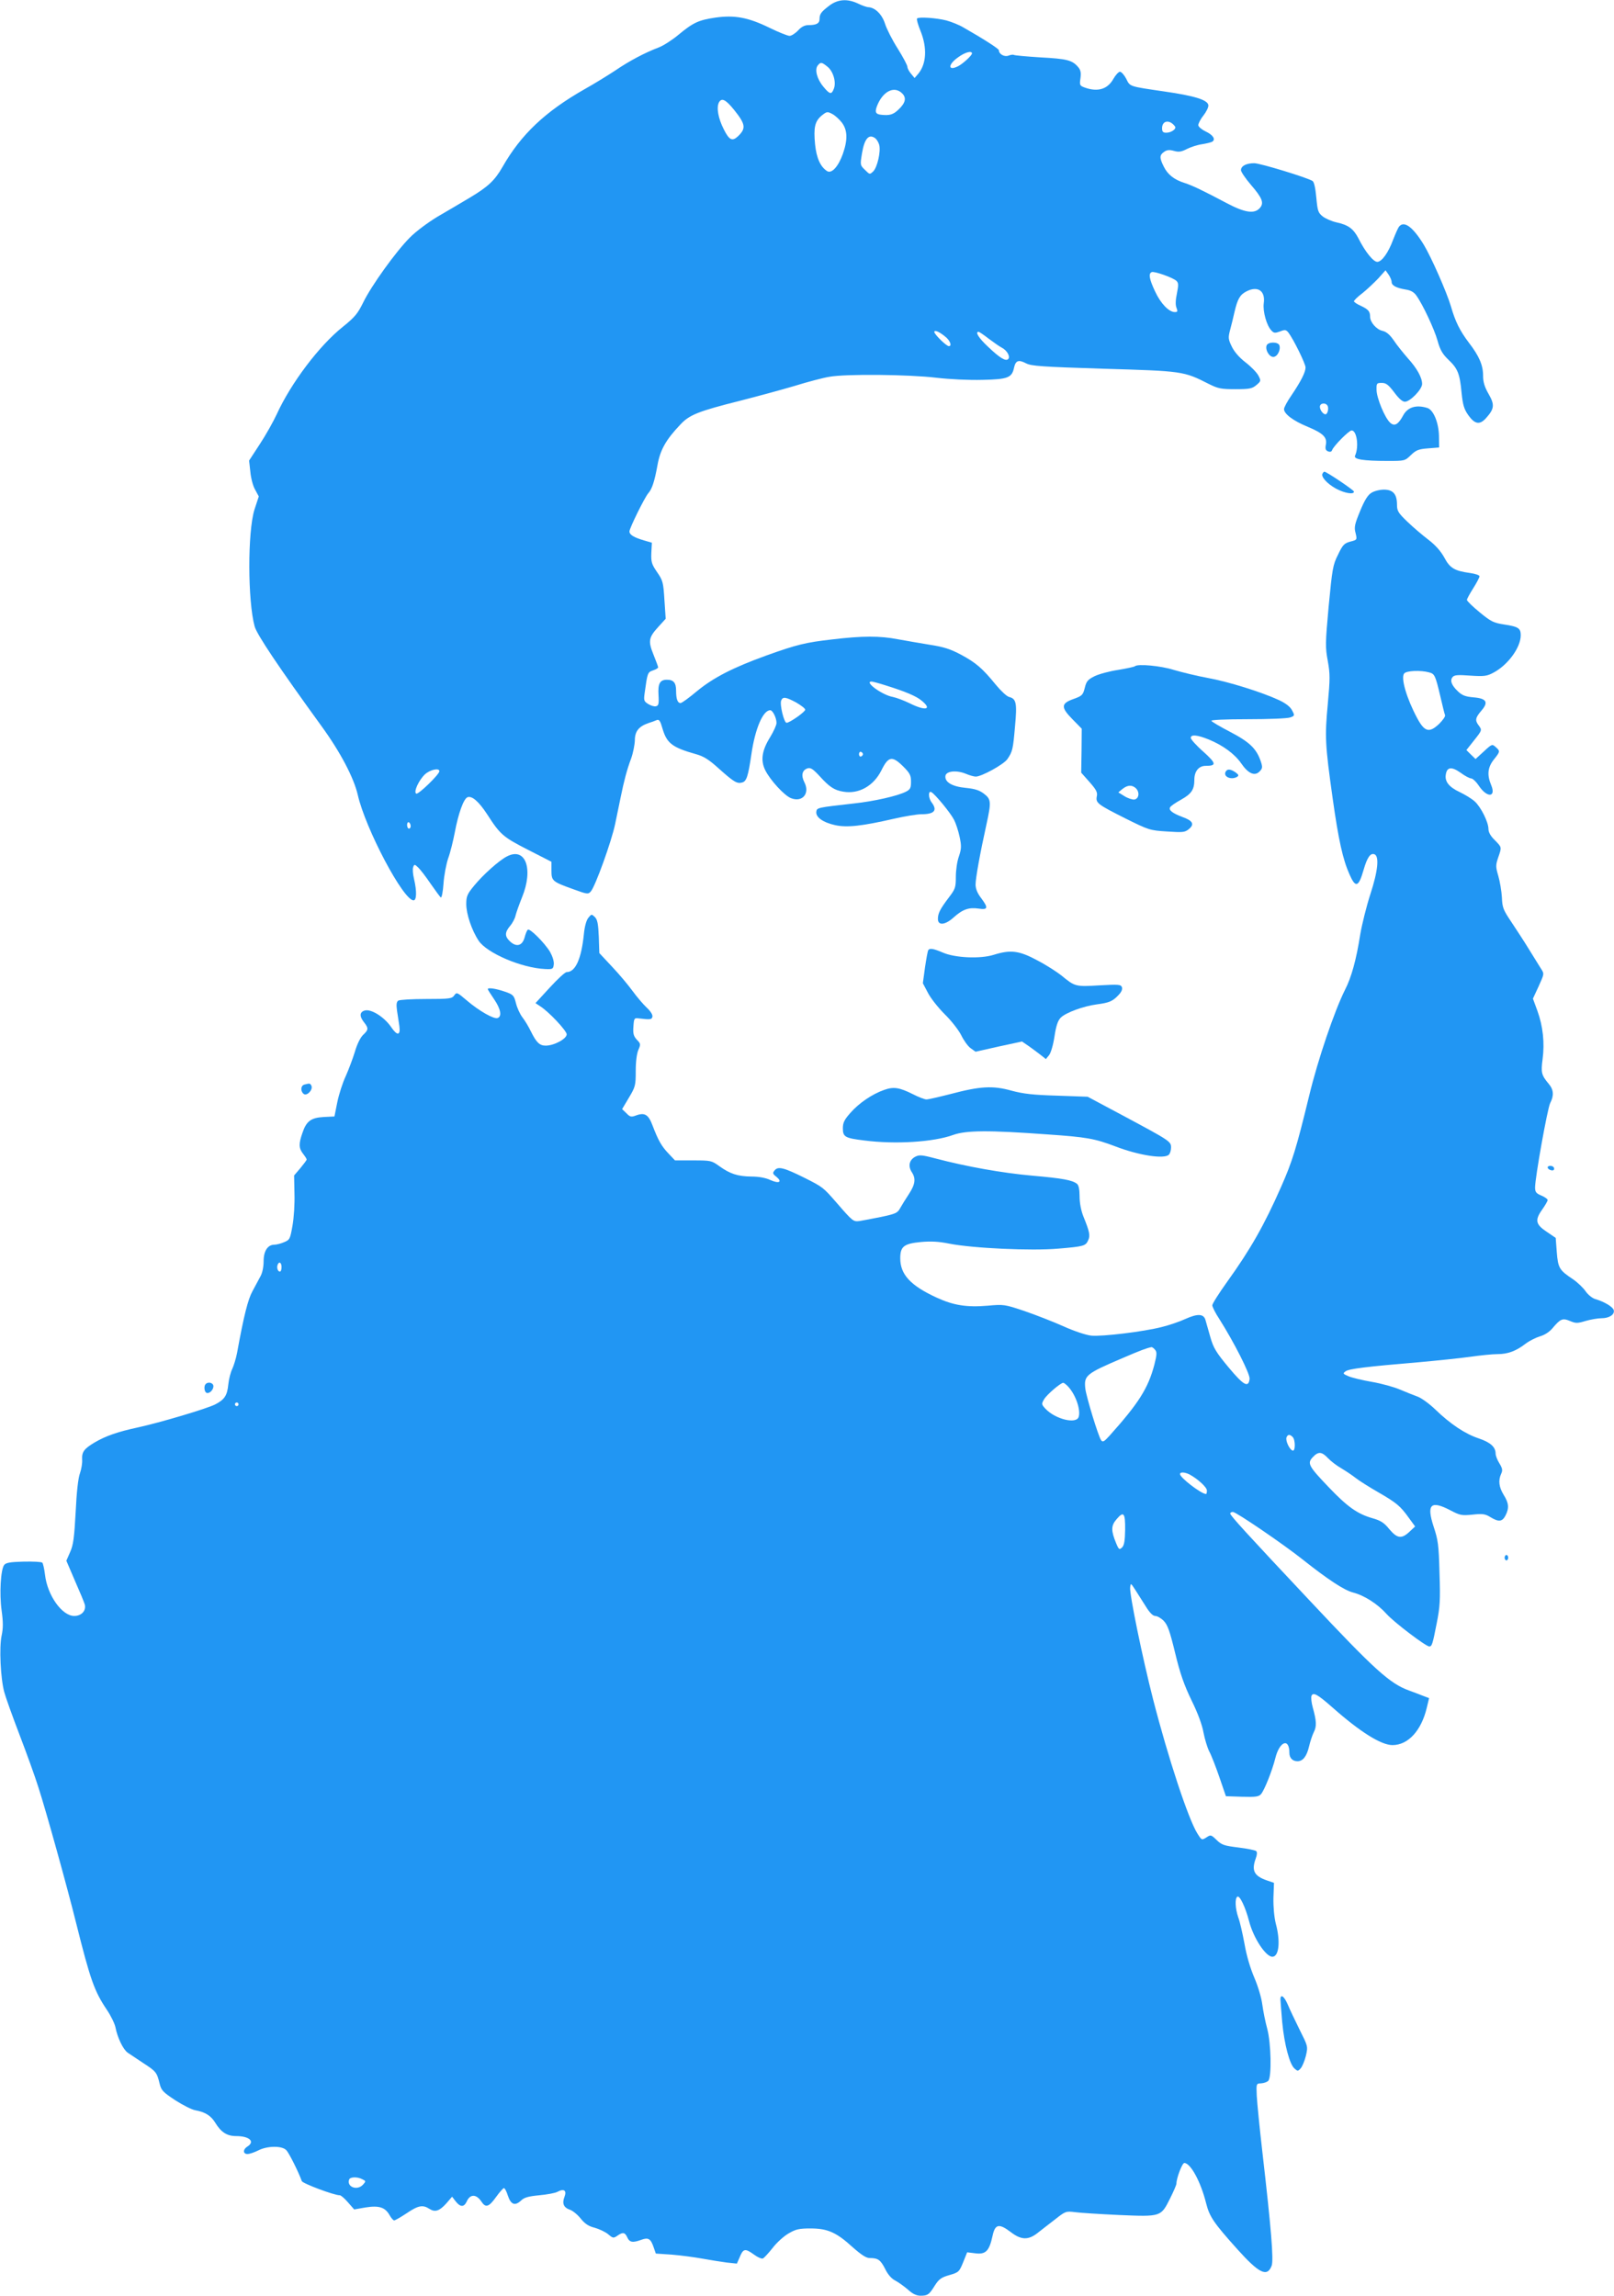
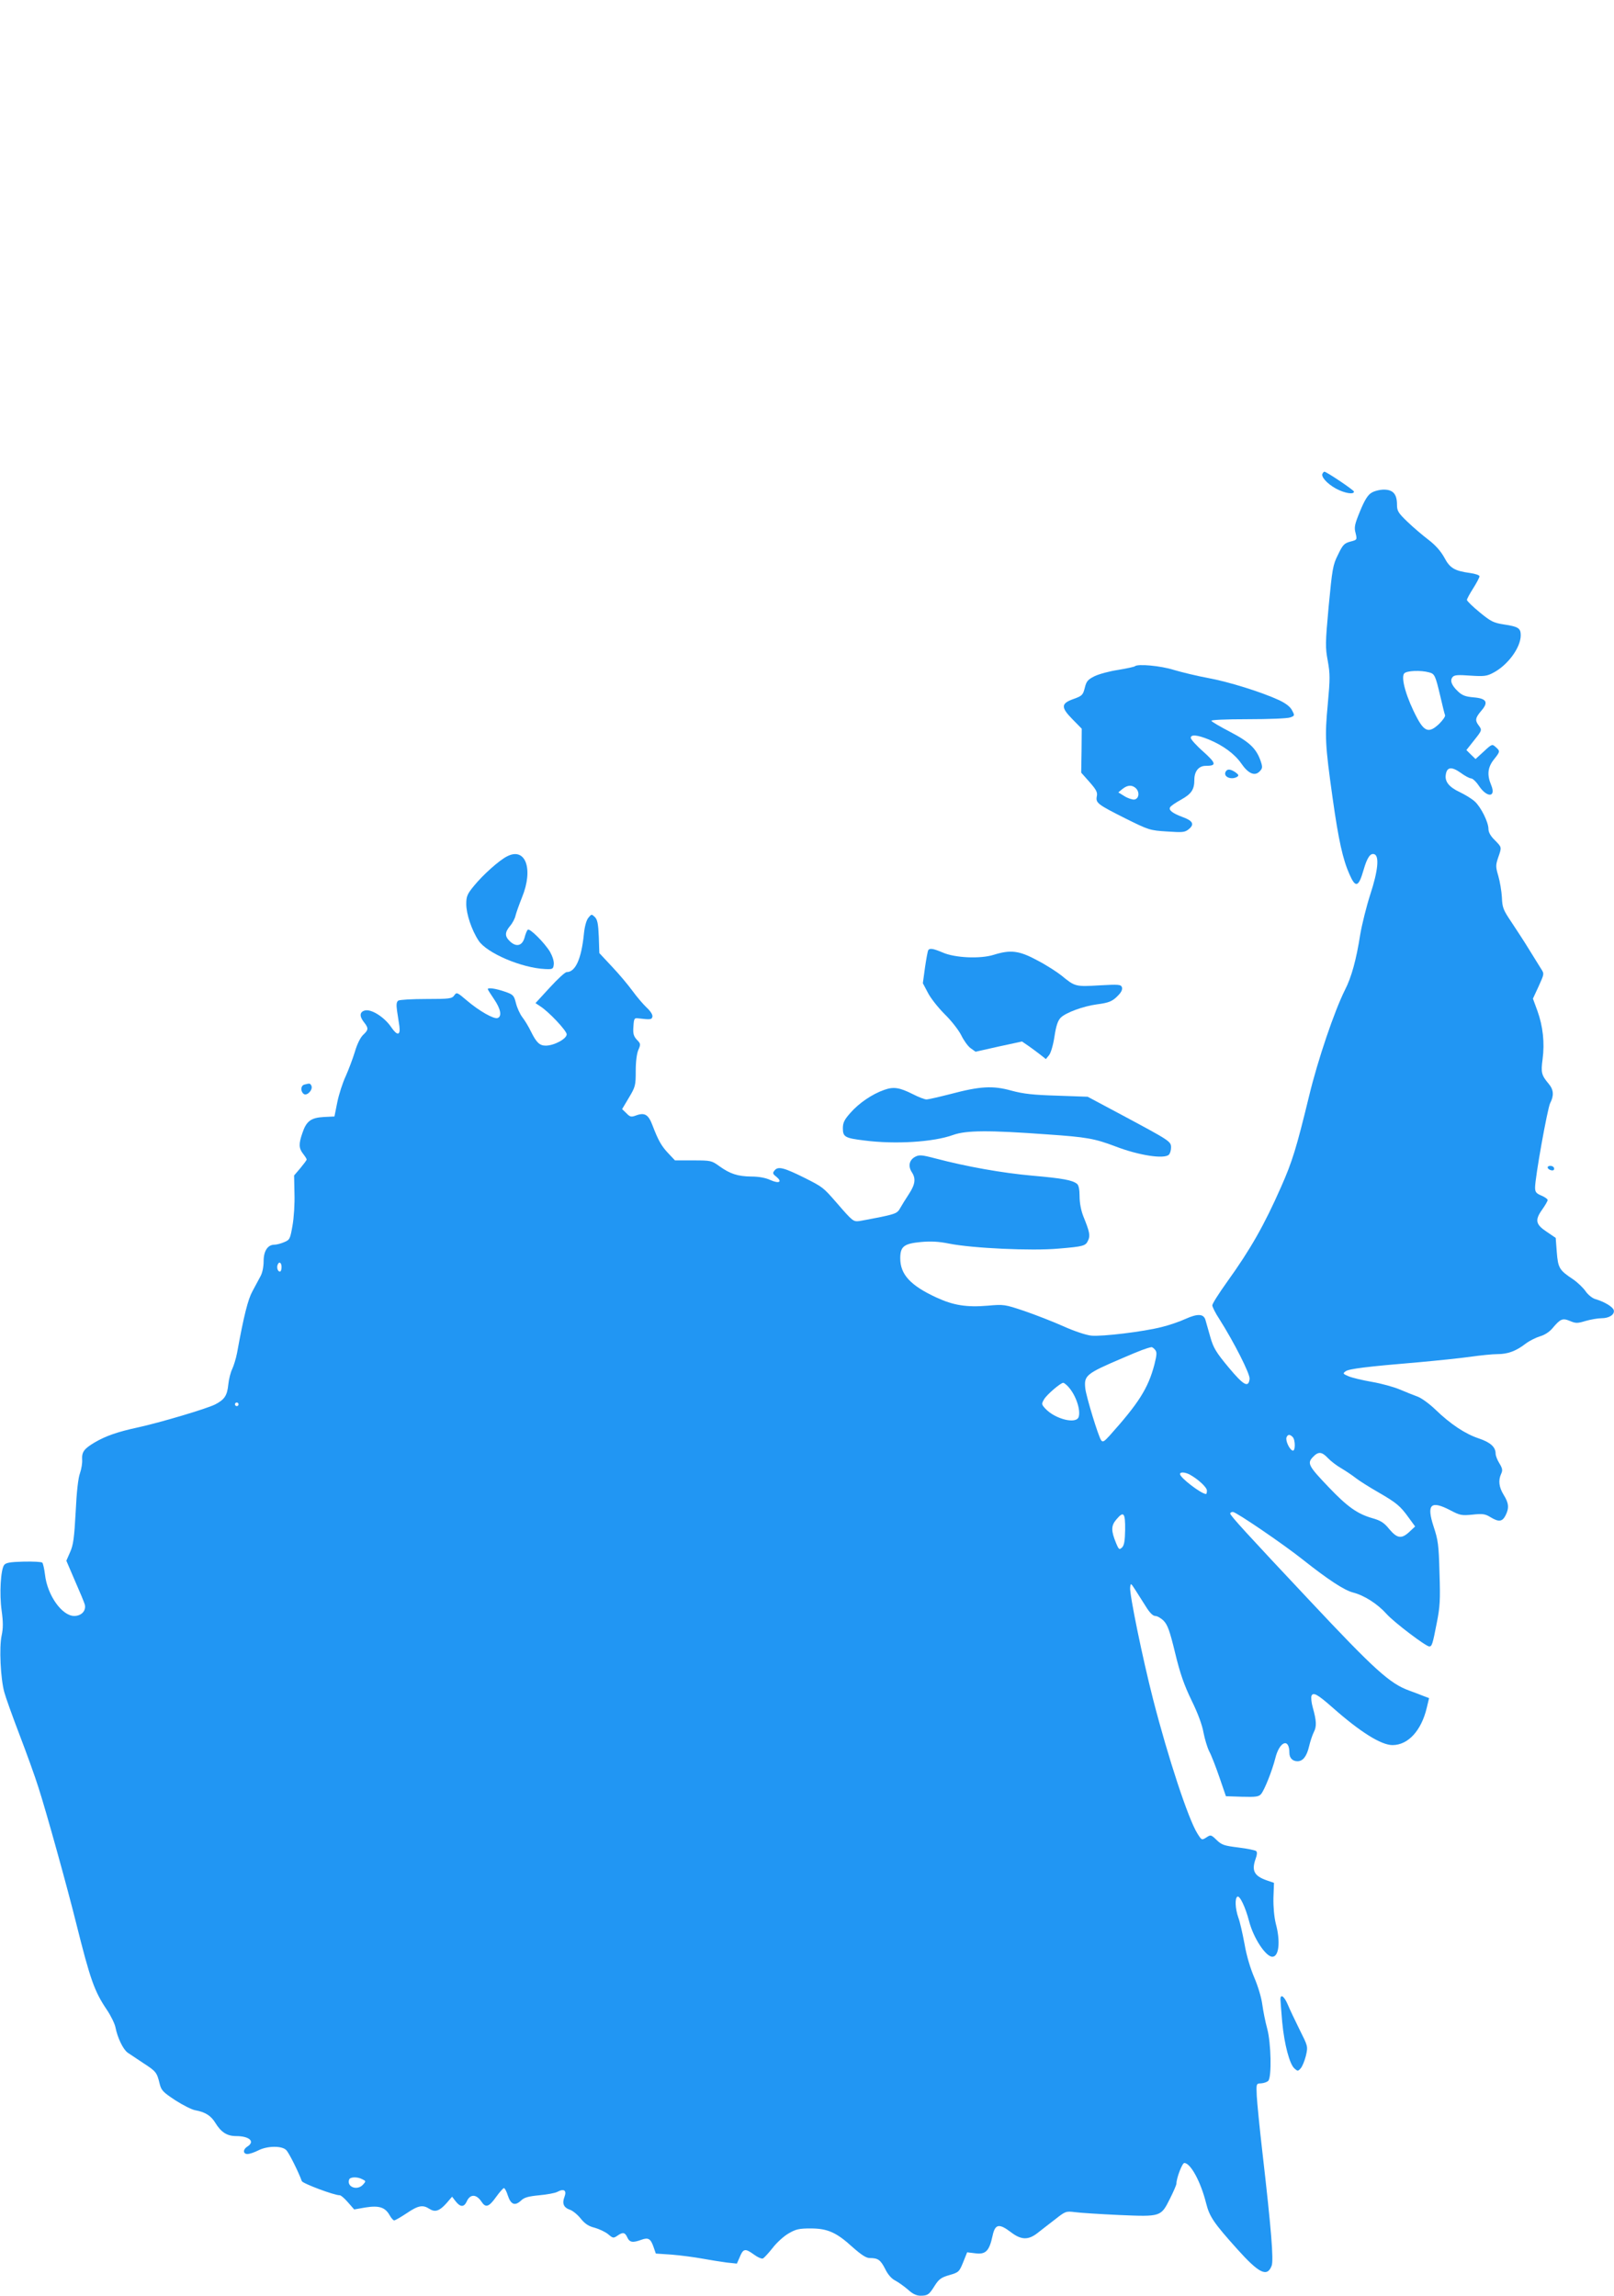
<svg xmlns="http://www.w3.org/2000/svg" version="1.0" width="900pt" height="1280pt" viewBox="0 0 900 1280" preserveAspectRatio="xMidYMid meet">
  <g transform="translate(0,1280) scale(0.1,-0.1)" fill="#2196f3" stroke="none">
-     <path d="M4625 12769 c-46 -35 -55 -47 -55 -75 0 -25 -18 -34 -62 -34 -20 0 -39 -9 -58 -30 -15 -16 -37 -30 -47 -30 -11 0 -61 20 -112 45 -119 58 -194 72 -301 57 -94 -14 -124 -27 -208 -97 -35 -29 -85 -61 -110 -70 -76 -29 -162 -74 -241 -128 -41 -27 -117 -74 -169 -103 -222 -126 -357 -254 -460 -435 -43 -75 -80 -110 -182 -171 -47 -28 -128 -76 -180 -106 -53 -32 -122 -83 -155 -117 -77 -77 -215 -269 -260 -362 -30 -61 -46 -81 -113 -135 -131 -104 -289 -313 -369 -488 -19 -41 -61 -116 -94 -166 l-60 -92 7 -63 c3 -35 15 -80 27 -100 l20 -37 -24 -73 c-39 -125 -38 -510 1 -652 13 -46 135 -228 373 -556 104 -143 180 -287 202 -383 43 -189 254 -588 311 -588 17 0 19 49 3 118 -7 28 -9 58 -5 67 6 17 8 17 27 -1 12 -11 43 -51 70 -91 27 -39 53 -74 57 -77 5 -3 12 32 15 77 3 45 15 108 26 141 12 32 28 98 37 145 20 106 49 187 71 196 25 9 63 -24 110 -96 72 -112 88 -126 227 -197 l131 -67 0 -49 c0 -58 5 -62 122 -104 76 -28 83 -29 97 -13 25 27 116 280 136 376 10 50 24 117 31 150 18 89 35 154 58 215 11 30 20 76 21 101 0 51 21 78 75 97 17 5 38 13 47 17 14 5 20 -4 33 -50 24 -80 55 -103 186 -140 43 -12 72 -30 127 -80 84 -75 102 -86 130 -78 25 6 34 35 52 158 21 144 65 245 105 245 14 0 35 -43 35 -71 0 -12 -16 -47 -36 -80 -46 -74 -54 -130 -26 -185 28 -55 105 -139 142 -154 64 -26 108 26 75 89 -19 38 -12 67 18 77 17 5 30 -3 67 -43 54 -60 82 -79 132 -87 86 -15 169 31 213 119 39 79 60 82 121 22 38 -38 44 -50 44 -85 0 -35 -4 -44 -28 -56 -46 -24 -179 -54 -292 -66 -203 -23 -205 -23 -208 -46 -4 -31 38 -60 106 -75 66 -14 148 -5 327 36 61 14 129 25 152 25 73 0 92 21 58 66 -19 25 -20 68 -1 57 22 -13 106 -115 126 -154 10 -19 24 -62 31 -95 11 -52 10 -67 -4 -109 -10 -27 -17 -78 -17 -113 0 -60 -3 -69 -39 -116 -49 -65 -61 -88 -61 -120 0 -38 41 -34 88 9 50 45 85 57 139 49 53 -8 55 4 13 60 -20 26 -30 51 -30 74 0 36 25 174 61 337 27 124 26 139 -15 170 -25 19 -50 27 -100 32 -76 7 -119 32 -114 67 4 27 61 33 113 12 21 -9 46 -16 56 -16 33 0 156 68 176 97 29 42 32 55 43 184 12 129 7 153 -33 163 -13 3 -46 34 -74 68 -75 92 -110 122 -193 167 -60 32 -97 44 -175 56 -55 9 -136 23 -180 31 -98 19 -196 19 -363 -1 -150 -17 -199 -29 -369 -90 -188 -68 -296 -124 -387 -199 -43 -36 -84 -66 -91 -66 -17 0 -25 23 -25 69 0 44 -14 61 -51 61 -39 0 -51 -21 -47 -86 3 -50 0 -59 -15 -62 -10 -2 -29 4 -43 13 -24 15 -25 21 -19 63 15 109 16 114 46 124 16 5 29 13 29 17 0 4 -12 36 -26 71 -31 76 -27 96 28 156 l40 44 -7 105 c-6 98 -9 109 -41 155 -30 44 -34 56 -32 107 l3 57 -41 12 c-59 17 -84 32 -84 51 0 18 85 190 105 213 21 23 35 67 51 155 15 86 47 143 128 228 50 54 100 74 331 132 94 24 231 61 305 83 74 23 162 46 194 51 91 17 447 13 596 -5 78 -9 182 -14 259 -12 143 3 164 12 176 70 9 38 25 44 67 22 29 -15 86 -19 433 -30 439 -13 445 -13 586 -85 52 -26 69 -29 148 -29 79 0 93 3 117 23 26 22 26 24 11 53 -9 17 -41 50 -71 73 -35 27 -63 59 -77 88 -20 41 -21 50 -10 92 7 25 18 71 25 102 17 73 31 96 66 114 63 33 107 4 97 -66 -6 -45 16 -124 42 -151 14 -16 21 -16 49 -6 28 11 33 10 47 -7 29 -39 95 -173 95 -194 0 -26 -25 -76 -79 -156 -23 -33 -41 -67 -41 -76 0 -27 52 -66 133 -99 86 -36 109 -59 100 -101 -4 -22 -1 -30 13 -36 11 -4 19 -2 22 7 8 23 94 110 109 110 29 0 42 -91 19 -141 -9 -20 45 -29 182 -29 95 0 96 0 130 33 28 27 42 33 95 37 l62 5 -1 66 c-2 74 -31 143 -64 154 -63 20 -111 5 -136 -42 -27 -50 -48 -62 -72 -40 -30 27 -75 137 -76 182 -1 38 1 40 29 40 24 0 37 -10 69 -52 26 -35 46 -53 60 -53 29 0 96 69 96 99 0 36 -29 88 -80 144 -25 29 -61 73 -78 99 -22 32 -41 48 -62 53 -34 7 -70 48 -70 79 0 30 -10 41 -52 61 -21 9 -38 21 -38 25 0 5 21 26 48 46 26 21 65 58 88 82 l40 45 17 -24 c9 -13 17 -32 17 -41 0 -20 26 -34 82 -43 25 -4 44 -15 56 -33 36 -50 100 -187 118 -251 14 -51 27 -74 60 -106 53 -50 64 -78 74 -184 7 -69 14 -92 37 -125 36 -51 63 -56 97 -20 49 54 52 76 17 137 -23 40 -31 67 -31 103 0 58 -22 109 -79 183 -50 66 -76 118 -100 202 -23 78 -109 274 -152 345 -60 98 -109 135 -137 101 -6 -7 -20 -39 -33 -72 -27 -74 -64 -125 -89 -125 -22 0 -68 57 -105 131 -28 54 -57 75 -122 89 -27 6 -61 21 -77 33 -26 21 -29 31 -36 106 -5 53 -12 86 -21 92 -30 19 -292 99 -325 99 -44 0 -74 -15 -74 -39 0 -9 25 -46 55 -81 64 -74 75 -102 50 -130 -30 -34 -83 -26 -182 26 -132 70 -194 100 -238 114 -57 18 -93 46 -115 90 -25 50 -25 65 1 83 15 11 29 13 54 6 28 -8 42 -6 75 11 22 11 60 23 84 26 24 4 49 10 56 14 20 13 4 38 -37 57 -21 10 -39 25 -41 34 -1 8 11 33 28 54 17 22 30 48 28 59 -4 29 -78 52 -246 76 -197 29 -190 26 -212 71 -11 21 -27 39 -35 39 -7 0 -24 -18 -36 -39 -32 -58 -86 -75 -158 -50 -30 11 -32 13 -26 53 4 31 1 46 -13 62 -33 39 -63 46 -210 54 -79 5 -146 11 -149 14 -3 2 -16 1 -29 -4 -23 -9 -54 8 -54 30 0 8 -89 65 -198 127 -23 14 -66 31 -95 39 -55 14 -153 21 -163 11 -4 -3 5 -36 20 -72 37 -93 32 -182 -14 -237 l-20 -23 -20 24 c-11 13 -20 30 -20 38 0 9 -24 54 -54 102 -30 47 -62 110 -71 139 -17 53 -56 91 -95 92 -8 1 -33 9 -55 20 -59 28 -112 25 -160 -11z m795 -267 c0 -11 -50 -57 -77 -71 -57 -29 -59 8 -1 49 39 29 78 39 78 22z m-807 -73 c33 -25 51 -87 37 -123 -13 -35 -23 -33 -59 11 -36 43 -49 96 -31 118 16 20 22 19 53 -6z m418 -150 c25 -25 18 -54 -22 -91 -28 -27 -49 -33 -94 -28 -35 3 -39 17 -20 60 34 75 94 101 136 59z m-938 -91 c65 -81 68 -104 22 -148 -32 -30 -49 -21 -79 39 -31 61 -42 121 -27 150 15 27 37 17 84 -41z m601 -71 c32 -42 34 -95 6 -175 -25 -70 -62 -112 -88 -96 -37 24 -59 72 -67 149 -9 95 -1 128 36 160 29 23 32 24 59 10 16 -8 40 -30 54 -48z m1858 -22 c10 -13 -20 -35 -49 -35 -18 0 -23 6 -23 25 0 44 43 50 72 10z m-1670 -67 c8 -7 18 -24 21 -37 9 -37 -11 -123 -33 -146 -20 -19 -20 -19 -47 8 -27 26 -27 27 -16 94 14 82 39 109 75 81z m1678 -794 c12 -12 12 -23 3 -69 -8 -37 -9 -65 -3 -80 8 -21 7 -25 -9 -25 -33 0 -79 48 -110 115 -33 70 -38 101 -18 108 16 5 118 -31 137 -49z m-1282 -317 c22 -21 30 -47 13 -47 -14 0 -81 66 -81 79 0 15 34 -2 68 -32z m236 -6 c28 -21 61 -44 73 -50 29 -15 48 -50 35 -63 -14 -14 -47 6 -114 70 -51 48 -72 82 -51 82 3 0 29 -17 57 -39z m1890 -376 c6 -16 -2 -45 -13 -45 -13 0 -31 24 -31 42 0 22 35 25 44 3z m-2467 -1556 c113 -35 174 -61 204 -87 59 -49 19 -57 -69 -13 -31 15 -73 31 -93 35 -59 10 -163 86 -119 86 5 0 40 -9 77 -21z m-497 -96 c27 -16 50 -33 50 -40 0 -12 -86 -73 -104 -73 -14 0 -39 102 -30 124 9 23 26 20 84 -11z m372 -288 c0 -5 -5 -11 -11 -13 -6 -2 -11 4 -11 13 0 9 5 15 11 13 6 -2 11 -8 11 -13z m-2362 -95 c0 -18 -118 -132 -129 -125 -16 9 14 75 49 108 29 26 80 37 80 17z m-160 -306 c0 -8 -4 -14 -10 -14 -5 0 -10 9 -10 21 0 11 5 17 10 14 6 -3 10 -13 10 -21z" />
-     <path d="M7063 10874 c-9 -24 14 -64 37 -64 23 0 43 40 34 65 -8 20 -63 20 -71 -1z" />
    <path d="M7375 10160 c-11 -17 24 -56 74 -84 48 -26 101 -35 101 -17 0 8 -153 111 -165 111 -2 0 -7 -4 -10 -10z" />
    <path d="M7647 10052 c-20 -12 -38 -41 -63 -102 -30 -73 -34 -90 -25 -122 9 -38 9 -38 -30 -48 -33 -9 -42 -18 -68 -73 -29 -57 -32 -79 -52 -287 -19 -207 -19 -231 -5 -305 13 -73 13 -99 0 -241 -17 -181 -15 -225 27 -524 33 -235 57 -342 94 -425 34 -78 51 -72 79 26 20 69 38 94 60 86 28 -11 20 -93 -23 -224 -21 -65 -46 -165 -56 -223 -22 -141 -49 -239 -85 -309 -59 -118 -151 -388 -200 -591 -71 -292 -94 -367 -157 -509 -93 -211 -170 -347 -301 -529 -45 -63 -82 -121 -82 -130 0 -8 17 -43 39 -76 83 -131 172 -307 169 -334 -6 -52 -33 -37 -118 65 -69 83 -84 108 -101 168 -11 38 -23 81 -27 95 -10 35 -43 37 -112 6 -32 -15 -91 -35 -132 -45 -101 -26 -333 -54 -393 -48 -29 3 -95 25 -155 52 -58 26 -156 64 -217 85 -110 37 -115 38 -205 30 -118 -10 -192 2 -285 45 -146 67 -203 129 -203 219 0 66 20 82 115 91 55 5 99 3 158 -9 131 -26 460 -41 607 -28 144 12 154 15 168 47 12 26 8 47 -27 133 -13 33 -21 75 -21 111 0 38 -5 63 -14 70 -26 21 -79 31 -251 46 -167 15 -364 50 -539 96 -80 21 -91 21 -115 8 -31 -18 -38 -51 -17 -84 24 -36 20 -68 -16 -123 -18 -27 -40 -63 -49 -79 -14 -26 -25 -31 -105 -48 -49 -10 -103 -20 -121 -23 -35 -4 -37 -3 -128 102 -75 86 -76 87 -179 139 -115 57 -147 65 -166 42 -13 -15 -12 -20 9 -36 35 -29 16 -40 -32 -19 -27 13 -66 20 -107 20 -77 1 -119 15 -179 58 -43 31 -47 32 -145 32 l-102 0 -36 38 c-39 41 -57 72 -89 156 -23 62 -44 75 -94 56 -25 -9 -32 -8 -52 13 l-24 23 38 64 c36 60 38 68 38 149 0 53 6 98 15 118 13 30 13 34 -9 56 -18 20 -22 34 -19 73 3 46 5 49 28 46 67 -8 75 -7 78 10 2 10 -11 31 -32 50 -19 18 -55 60 -79 93 -24 33 -75 94 -114 135 l-71 76 -3 91 c-3 73 -8 96 -22 110 -18 17 -19 17 -36 -4 -11 -13 -21 -48 -25 -90 -14 -139 -47 -213 -96 -213 -9 0 -51 -39 -95 -87 l-79 -86 24 -16 c49 -30 150 -138 150 -158 0 -25 -70 -63 -117 -63 -34 0 -52 17 -83 80 -12 25 -33 60 -47 78 -14 18 -30 54 -36 79 -11 43 -15 48 -62 64 -49 17 -95 24 -95 14 0 -3 16 -28 35 -56 37 -54 45 -96 20 -105 -20 -8 -103 39 -171 97 -55 47 -58 48 -71 29 -13 -18 -26 -20 -156 -20 -78 0 -148 -4 -156 -9 -10 -7 -12 -21 -7 -57 4 -27 10 -65 13 -85 7 -54 -12 -56 -47 -4 -38 55 -110 100 -145 91 -30 -8 -32 -32 -5 -66 26 -33 25 -42 -5 -70 -15 -14 -34 -52 -46 -94 -12 -39 -35 -100 -51 -136 -17 -36 -38 -101 -47 -145 l-16 -80 -60 -3 c-71 -4 -97 -23 -119 -90 -21 -60 -20 -84 4 -115 11 -14 20 -28 20 -32 0 -4 -16 -25 -35 -48 l-35 -41 2 -100 c2 -56 -3 -136 -11 -180 -13 -74 -15 -79 -47 -92 -18 -8 -43 -14 -54 -14 -37 0 -60 -35 -60 -92 0 -32 -7 -66 -18 -85 -9 -17 -29 -54 -44 -82 -25 -45 -48 -135 -86 -344 -6 -32 -19 -73 -27 -90 -9 -18 -19 -57 -22 -87 -6 -61 -21 -84 -74 -111 -48 -24 -307 -101 -431 -128 -111 -24 -178 -47 -241 -84 -58 -35 -71 -52 -69 -94 2 -19 -4 -54 -12 -77 -10 -26 -19 -107 -24 -216 -8 -144 -13 -184 -31 -224 l-21 -48 48 -112 c27 -61 52 -121 55 -133 8 -34 -19 -63 -59 -63 -68 0 -150 115 -163 230 -4 33 -11 63 -15 67 -4 5 -51 7 -104 6 -76 -2 -99 -6 -109 -19 -19 -26 -27 -159 -14 -253 9 -66 9 -99 0 -141 -14 -65 -6 -239 15 -315 7 -27 45 -133 84 -235 39 -102 87 -234 106 -295 45 -139 163 -565 210 -755 80 -320 102 -382 172 -486 23 -34 44 -78 48 -98 11 -57 42 -122 68 -141 13 -9 52 -35 87 -58 71 -46 76 -52 91 -114 9 -38 19 -48 87 -93 42 -27 93 -53 112 -56 55 -10 87 -30 111 -69 33 -54 66 -75 117 -75 73 0 107 -30 63 -58 -26 -16 -26 -42 0 -42 12 0 38 9 60 20 50 26 132 27 156 2 15 -14 69 -123 87 -173 4 -13 182 -80 212 -79 6 0 26 -17 45 -39 l35 -40 63 11 c76 12 109 1 134 -42 9 -17 21 -30 26 -30 6 0 37 18 70 40 65 44 90 48 127 24 31 -20 56 -12 95 32 l31 36 20 -26 c26 -33 46 -33 61 -2 19 44 54 44 83 0 23 -35 41 -30 81 26 20 28 40 50 44 50 5 0 15 -19 22 -42 17 -51 40 -59 74 -27 18 17 40 23 101 29 43 4 88 12 101 19 37 20 53 8 40 -27 -15 -38 -5 -61 31 -73 16 -6 43 -28 60 -50 24 -29 44 -42 77 -50 25 -7 59 -23 75 -36 27 -23 30 -23 51 -9 31 22 43 20 56 -9 13 -28 30 -31 79 -13 39 14 52 6 69 -45 l11 -32 89 -6 c49 -4 125 -14 169 -22 44 -8 106 -18 137 -22 l57 -6 15 34 c20 50 31 52 78 18 23 -17 46 -27 53 -23 7 4 31 30 54 59 22 29 62 65 88 80 41 24 59 28 123 28 95 0 144 -22 234 -104 50 -44 76 -61 96 -61 46 0 60 -10 86 -61 15 -31 36 -55 57 -65 17 -9 49 -32 70 -50 26 -24 47 -34 70 -34 41 0 48 6 80 57 23 36 36 45 81 58 52 15 55 18 77 72 l22 55 41 -5 c62 -9 82 10 101 98 14 65 36 69 101 20 58 -45 98 -46 150 -5 22 17 65 51 98 76 57 45 60 46 110 40 28 -4 139 -11 246 -16 235 -10 233 -10 284 91 20 40 36 77 36 84 0 30 32 115 44 115 35 0 92 -105 122 -226 19 -74 42 -108 173 -254 122 -136 167 -158 192 -93 12 32 -3 211 -51 628 -16 138 -30 281 -32 319 -3 69 -3 69 24 70 15 1 33 7 40 14 20 20 16 212 -6 292 -10 36 -22 96 -27 133 -5 39 -24 102 -44 149 -22 51 -44 123 -55 188 -11 59 -26 126 -35 149 -17 49 -20 107 -5 116 13 8 45 -59 65 -136 24 -94 93 -199 130 -199 37 0 46 86 19 185 -9 38 -14 91 -13 144 l3 83 -38 13 c-73 25 -88 55 -64 122 8 21 9 36 3 42 -6 5 -50 14 -99 20 -80 10 -93 14 -122 42 -31 30 -33 30 -57 14 -26 -16 -26 -16 -50 22 -51 81 -164 425 -247 748 -59 230 -132 586 -128 623 3 27 3 27 29 -13 14 -22 41 -64 59 -93 21 -34 39 -52 52 -52 11 0 32 -12 47 -27 22 -23 34 -56 64 -180 28 -116 50 -178 92 -265 35 -71 59 -137 66 -178 7 -36 21 -83 32 -105 12 -22 37 -87 57 -145 l36 -105 90 -3 c76 -2 93 0 106 15 19 22 62 131 79 198 23 96 79 118 79 31 0 -28 18 -46 45 -46 31 0 52 28 65 84 6 26 18 62 26 78 17 32 15 64 -6 139 -7 25 -10 54 -7 63 9 23 33 10 117 -64 156 -138 272 -210 335 -210 87 0 161 81 191 208 l13 54 -32 12 c-18 7 -53 21 -79 30 -108 39 -193 116 -556 503 -347 369 -442 473 -442 484 0 5 7 9 15 9 18 0 282 -180 390 -266 140 -111 230 -170 279 -183 63 -16 137 -63 188 -120 41 -46 219 -181 238 -181 15 0 19 14 41 127 19 94 21 131 16 283 -4 157 -8 184 -33 259 -40 123 -16 147 92 91 55 -29 64 -31 125 -25 56 6 71 4 100 -14 46 -28 66 -26 84 9 21 41 19 69 -10 115 -27 44 -31 81 -14 118 9 19 7 30 -10 58 -12 19 -21 43 -21 54 0 37 -29 63 -94 85 -76 25 -158 80 -241 160 -33 32 -78 65 -100 73 -22 8 -67 26 -100 40 -33 14 -102 33 -154 42 -52 9 -111 23 -130 31 -33 14 -34 16 -18 28 18 14 115 26 412 51 99 9 226 22 283 30 56 8 125 15 153 15 57 0 103 17 156 58 21 16 57 34 80 41 25 7 52 24 69 44 45 54 57 59 98 42 33 -14 42 -14 88 0 28 8 68 15 88 15 43 0 74 20 69 44 -4 19 -52 48 -104 63 -16 5 -40 24 -53 43 -13 19 -44 49 -70 67 -77 51 -84 63 -91 152 l-6 79 -50 34 c-62 41 -67 65 -26 123 17 24 31 48 31 54 0 6 -16 17 -35 25 -29 12 -35 20 -35 45 0 56 69 440 84 470 22 42 20 75 -8 108 -41 49 -44 63 -34 138 12 91 2 183 -29 269 l-25 68 32 69 c31 69 32 69 13 98 -10 16 -40 65 -67 108 -26 43 -71 111 -98 152 -45 67 -51 80 -53 138 -2 34 -11 88 -20 119 -15 51 -15 60 -1 102 21 60 21 57 -19 98 -23 22 -35 44 -35 62 0 38 -42 122 -76 153 -16 15 -54 38 -85 53 -58 27 -83 58 -77 96 6 44 32 47 82 12 24 -18 51 -32 59 -32 9 0 29 -19 44 -42 46 -68 97 -64 68 5 -24 57 -19 99 15 142 36 45 36 47 10 70 -19 17 -21 17 -66 -25 l-46 -42 -26 25 -25 25 42 53 c46 58 46 58 26 85 -21 28 -18 42 15 81 42 48 30 69 -45 75 -44 4 -62 11 -85 33 -36 34 -46 61 -30 80 10 12 30 13 99 8 75 -5 92 -3 126 15 82 42 155 141 155 210 0 39 -13 48 -92 60 -59 9 -74 16 -137 68 -39 32 -71 63 -71 69 0 6 16 35 35 65 19 30 35 60 35 67 0 6 -23 14 -52 18 -87 12 -113 27 -144 86 -20 36 -49 69 -88 99 -33 25 -86 70 -118 101 -51 49 -58 60 -58 95 0 59 -22 84 -73 84 -23 0 -55 -8 -70 -18z m322 -1001 c31 -8 35 -17 62 -131 12 -52 24 -101 27 -108 2 -7 -13 -28 -33 -48 -55 -52 -81 -45 -122 31 -60 112 -93 226 -73 250 13 16 93 19 139 6z m-6399 -3316 c0 -14 -4 -25 -9 -25 -12 0 -19 21 -13 38 8 21 22 13 22 -13z m4871 -461 c11 -13 10 -27 -4 -83 -35 -132 -87 -214 -250 -396 -30 -33 -38 -38 -47 -25 -16 23 -82 240 -88 287 -8 74 2 83 208 171 100 43 132 55 161 61 4 0 13 -6 20 -15z m-484 -206 c42 -46 70 -129 58 -168 -13 -42 -130 -13 -185 45 -23 25 -23 27 -8 53 15 26 92 92 107 92 4 0 17 -10 28 -22z m-4627 -98 c0 -5 -4 -10 -10 -10 -5 0 -10 5 -10 10 0 6 5 10 10 10 6 0 10 -4 10 -10z m5878 -182 c16 -16 16 -81 0 -76 -18 6 -41 56 -34 74 7 17 18 18 34 2z m197 -118 c16 -17 50 -43 75 -57 25 -15 61 -39 80 -54 19 -15 76 -51 125 -79 102 -59 123 -76 171 -143 l35 -48 -32 -30 c-44 -41 -68 -37 -112 15 -29 36 -48 48 -94 61 -84 24 -140 64 -243 172 -113 118 -122 134 -90 168 31 33 50 32 85 -5z m-772 -91 c46 -25 97 -71 97 -90 0 -10 -2 -19 -5 -19 -26 0 -145 91 -145 111 0 13 27 11 53 -2z m-359 -308 c-1 -61 -5 -87 -17 -99 -15 -14 -18 -13 -33 23 -29 70 -29 98 1 133 41 49 50 37 49 -57z m-4253 -3622 c20 -10 20 -11 3 -30 -32 -35 -92 -13 -77 29 6 15 47 16 74 1z" />
    <path d="M6328 9085 c-3 -3 -44 -12 -92 -20 -48 -7 -107 -23 -132 -35 -38 -19 -46 -28 -55 -65 -10 -40 -15 -45 -62 -62 -71 -25 -73 -46 -6 -114 l51 -52 -1 -123 -2 -122 47 -53 c37 -42 45 -57 40 -79 -7 -37 4 -45 161 -124 129 -64 135 -66 230 -72 88 -6 100 -5 122 13 33 27 23 47 -36 68 -56 21 -78 39 -68 54 3 7 31 26 62 43 57 32 73 56 73 111 0 47 25 77 63 77 62 0 60 13 -13 79 -39 34 -70 69 -70 77 0 20 36 17 100 -9 80 -33 145 -81 181 -133 39 -57 75 -73 102 -46 17 17 18 24 8 55 -24 72 -62 109 -169 165 -56 29 -104 57 -107 63 -4 5 74 9 204 9 115 0 221 4 236 10 25 9 25 11 10 39 -9 19 -34 39 -72 57 -97 45 -282 103 -398 124 -60 11 -146 32 -190 45 -73 23 -202 35 -217 20z m7 -681 c21 -22 16 -58 -10 -62 -11 -1 -36 7 -55 19 l-34 21 23 19 c29 23 54 24 76 3z" />
    <path d="M6833 8494 c-10 -27 35 -44 66 -25 10 7 8 12 -10 25 -30 20 -48 20 -56 0z" />
    <path d="M2827 8025 c-44 -22 -135 -104 -183 -163 -39 -47 -44 -60 -44 -103 0 -55 30 -145 69 -204 46 -69 239 -152 371 -158 42 -2 45 0 48 26 2 17 -7 45 -21 70 -31 51 -114 134 -124 123 -5 -4 -13 -24 -18 -44 -13 -46 -46 -54 -81 -21 -30 28 -30 50 0 86 14 16 28 43 31 59 4 16 20 61 36 101 65 159 19 282 -84 228z" />
-     <path d="M5176 7502 c-3 -5 -11 -48 -18 -96 l-12 -88 28 -53 c15 -30 58 -84 94 -120 37 -36 78 -89 92 -117 14 -29 37 -61 52 -72 l28 -20 129 29 130 28 38 -26 c21 -15 51 -37 66 -49 l29 -23 18 22 c10 13 23 57 30 104 9 60 19 89 35 105 28 28 126 64 201 74 69 9 89 17 123 54 15 16 21 31 17 42 -6 15 -19 16 -126 10 -132 -8 -136 -7 -210 54 -25 20 -85 59 -135 85 -102 55 -149 61 -245 31 -74 -23 -215 -17 -283 13 -52 22 -73 26 -81 13z" />
+     <path d="M5176 7502 c-3 -5 -11 -48 -18 -96 l-12 -88 28 -53 c15 -30 58 -84 94 -120 37 -36 78 -89 92 -117 14 -29 37 -61 52 -72 l28 -20 129 29 130 28 38 -26 c21 -15 51 -37 66 -49 l29 -23 18 22 c10 13 23 57 30 104 9 60 19 89 35 105 28 28 126 64 201 74 69 9 89 17 123 54 15 16 21 31 17 42 -6 15 -19 16 -126 10 -132 -8 -136 -7 -210 54 -25 20 -85 59 -135 85 -102 55 -149 61 -245 31 -74 -23 -215 -17 -283 13 -52 22 -73 26 -81 13" />
    <path d="M1698 6753 c-21 -5 -24 -36 -5 -52 18 -14 52 21 44 44 -7 15 -9 16 -39 8z" />
    <path d="M4930 6723 c-66 -23 -140 -73 -188 -128 -34 -38 -42 -55 -42 -86 0 -48 12 -55 121 -68 171 -22 384 -9 494 31 73 26 197 27 525 3 219 -15 264 -23 380 -67 130 -50 272 -72 298 -46 7 7 12 25 12 40 0 34 -5 37 -270 179 l-195 104 -170 6 c-134 4 -188 10 -255 28 -104 29 -174 25 -340 -19 -63 -16 -123 -30 -134 -30 -10 0 -44 13 -75 29 -76 38 -108 43 -161 24z" />
    <path d="M8630 6291 c0 -11 26 -22 34 -14 3 3 3 10 0 14 -7 12 -34 11 -34 0z" />
-     <path d="M1147 5083 c-11 -10 -8 -41 3 -48 15 -9 40 14 40 36 0 19 -29 27 -43 12z" />
-     <path d="M8390 4115 c0 -8 5 -15 10 -15 6 0 10 7 10 15 0 8 -4 15 -10 15 -5 0 -10 -7 -10 -15z" />
    <path d="M7140 1652 c0 -10 5 -68 10 -128 12 -124 41 -233 68 -257 18 -16 20 -16 35 1 9 10 22 42 29 70 12 53 11 53 -35 145 -25 51 -55 113 -66 140 -20 47 -41 62 -41 29z" />
  </g>
</svg>